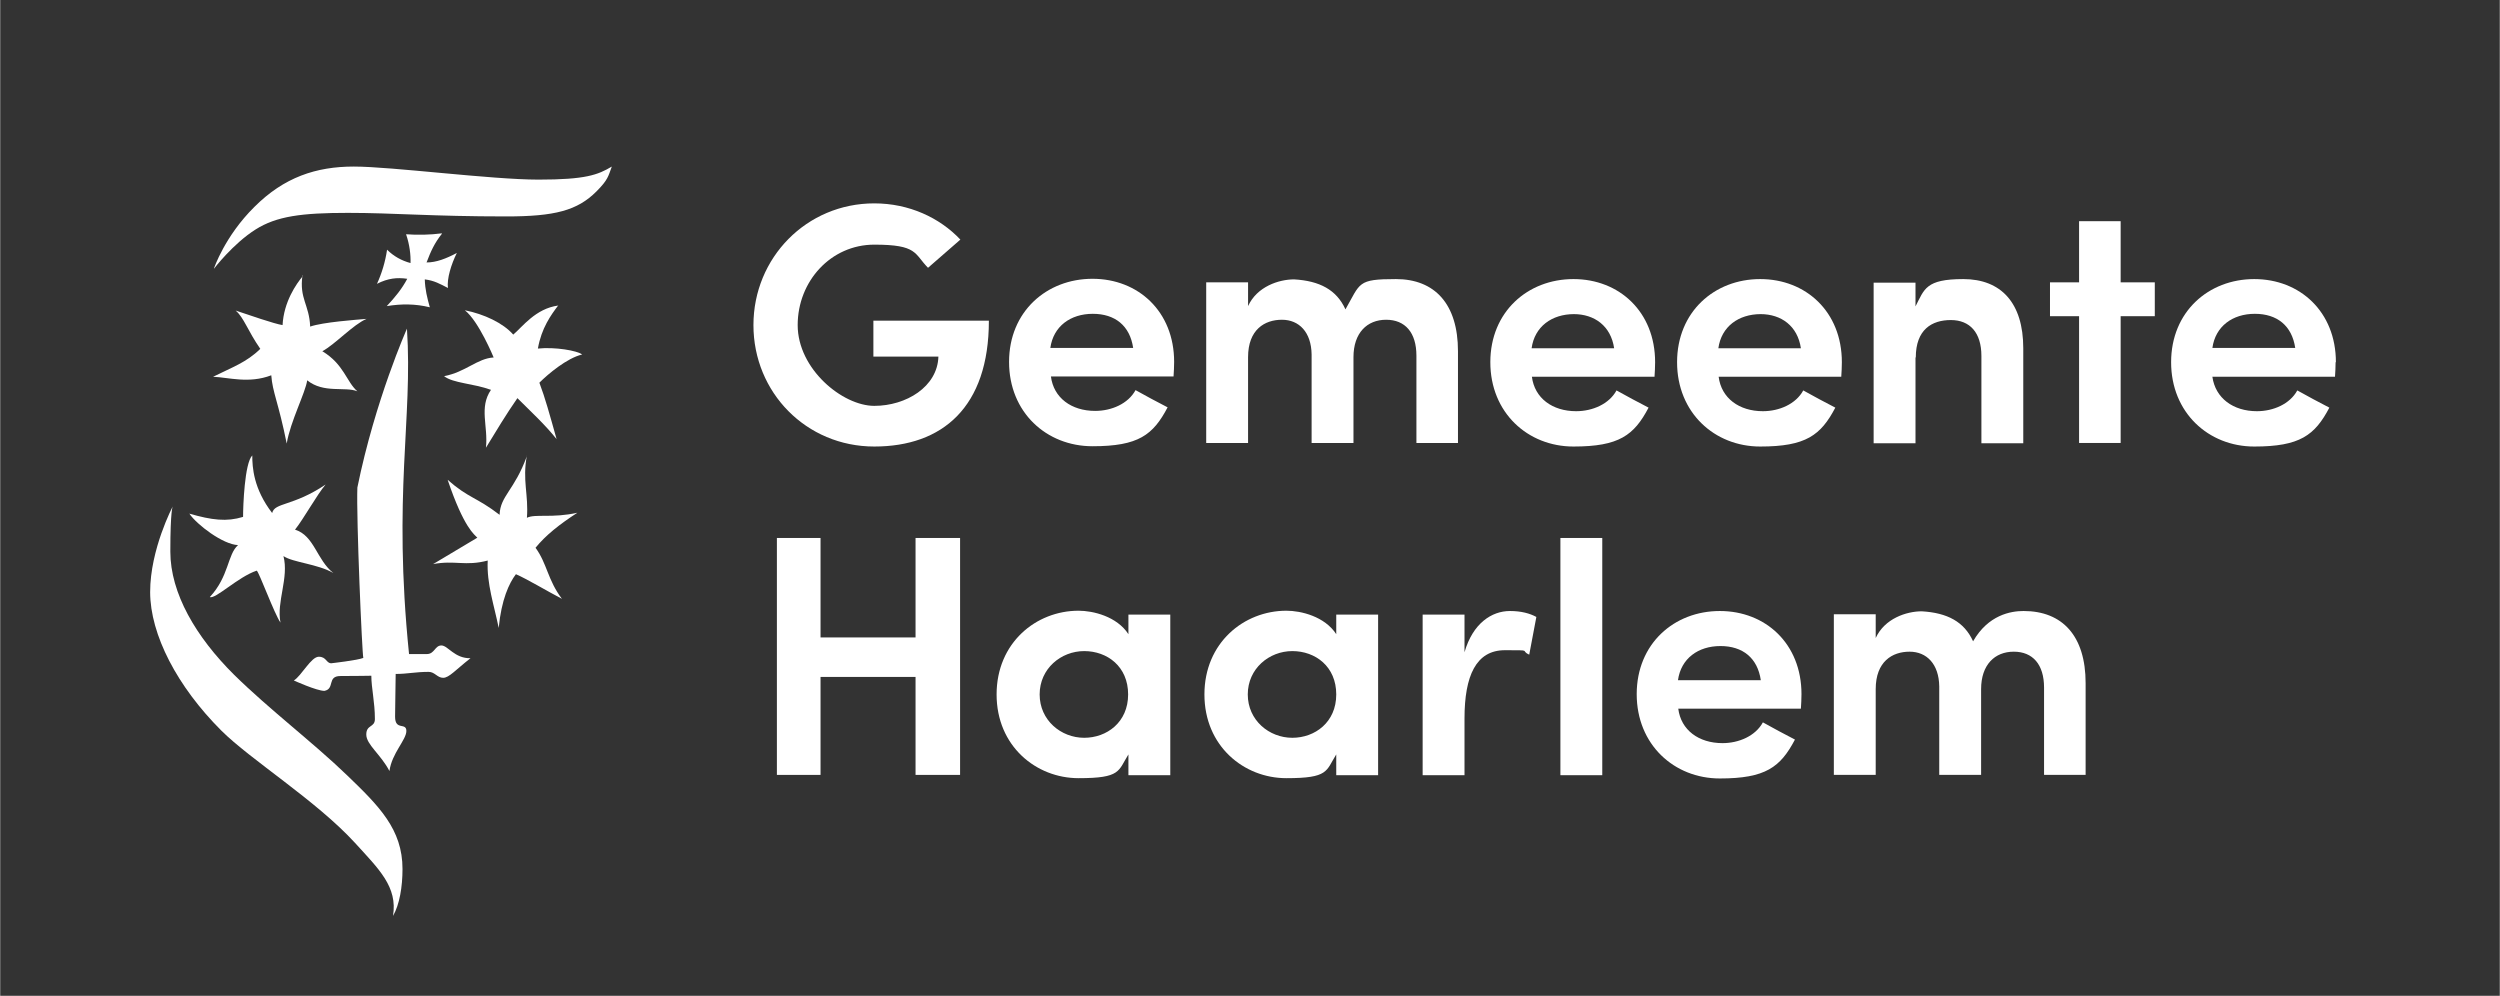
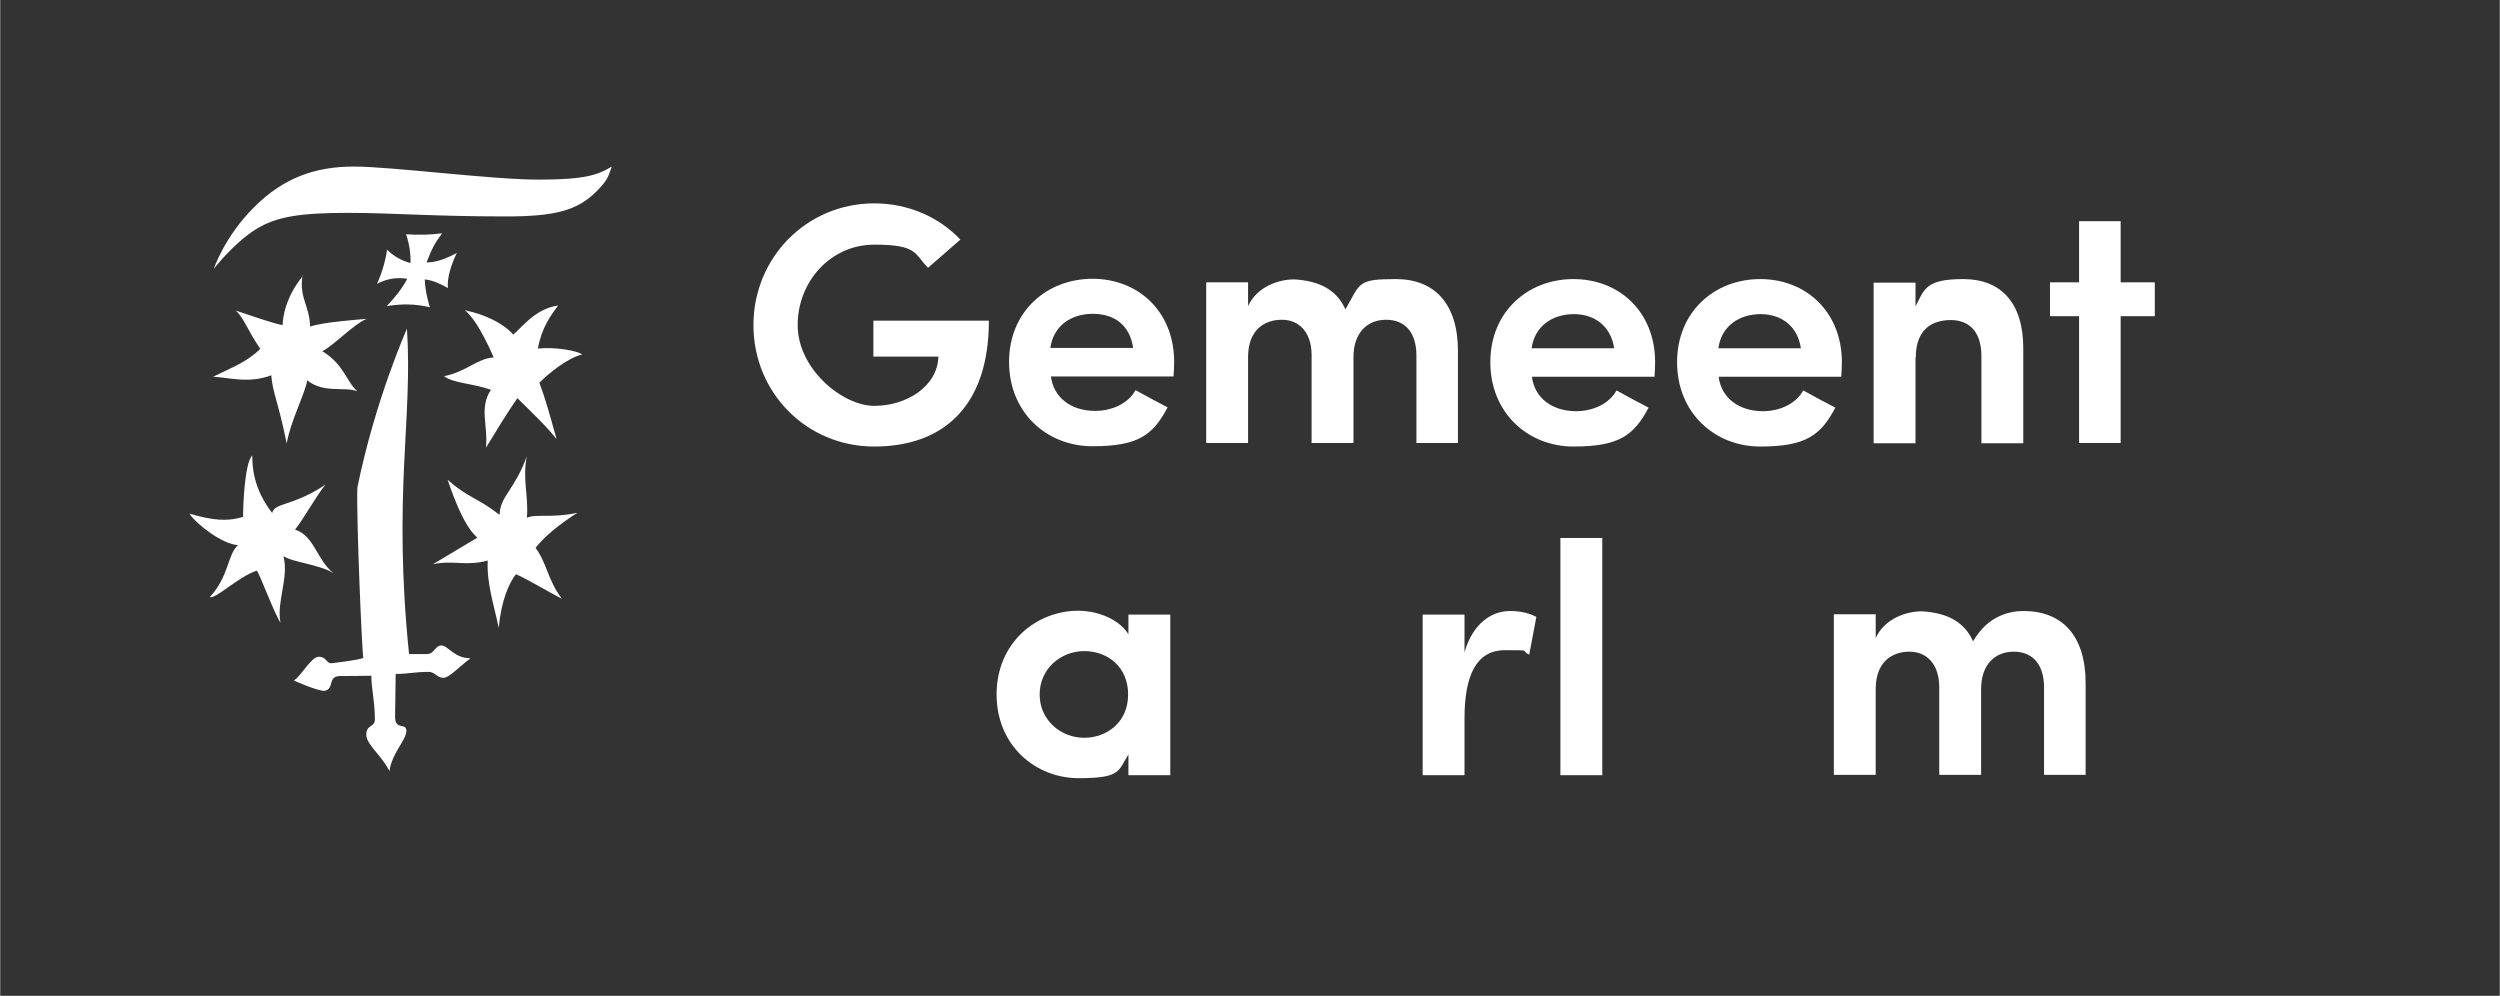
<svg xmlns="http://www.w3.org/2000/svg" id="Layer_1" width="297mm" height="118.3mm" version="1.1" viewBox="0 0 841.9 335.4">
  <rect x="0" y="0" width="841.9" height="335.4" fill="#333333" stroke="none" />
  <defs>
    <style>
      .st0 {
        fill: #fff;
      }
    </style>
  </defs>
  <g>
-     <polygon class="st0" points="308.3 214.7 276.3 214.7 276.3 181.2 261.6 181.2 261.6 261 276.3 261 276.3 228 308.3 228 308.3 261 323.3 261 323.3 181.2 308.3 181.2 308.3 214.7" />
    <path class="st0" d="M380,213.6c-3.9-6-11.9-7.9-16.8-7.9-14.3,0-27.6,10.8-27.6,28.2s13.3,28.2,27.6,28.2,13.3-2.4,16.8-8v7h14.1v-54.1h-14.1v6.7ZM365.1,248.5c-7.8,0-15-5.9-15-14.6s7.2-14.6,15-14.6,14.8,5.2,14.8,14.6-7.2,14.6-14.8,14.6Z" />
-     <path class="st0" d="M450,213.6c-3.9-6-11.9-7.9-16.8-7.9-14.3,0-27.6,10.8-27.6,28.2s13.3,28.2,27.6,28.2,13.3-2.4,16.8-8v7h14.1v-54.1h-14.1v6.7ZM435.2,248.5c-7.8,0-15-5.9-15-14.6s7.2-14.6,15-14.6,14.8,5.2,14.8,14.6-7.2,14.6-14.8,14.6Z" />
    <path class="st0" d="M493.2,219.7v-12.7h-14.1v54.1h14.1v-19.1c0-14.4,3.9-23,13.6-23s4.9,0,8.2,1.5l2.4-12.7c-2.2-1.2-5.1-2-8.9-2-6.1,0-12.5,4.1-15.3,13.9Z" />
    <rect class="st0" x="525.5" y="181.2" width="14.1" height="79.9" />
-     <path class="st0" d="M579.2,205.8c-15.4,0-28,11-28,28s12.6,28.4,28,28.4,20.4-3.8,25.3-13.1c-3.5-1.8-7.4-3.9-10.8-5.8-2.5,4.6-8.1,7-13.6,7-8,0-14-4.4-14.9-11.6h41.3c.1-1.3.2-3.5.2-4.9,0-17-12.1-28-27.5-28ZM565.1,229.1c1-7.3,6.8-11.5,14.3-11.5s12.5,4,13.6,11.5h-27.8Z" />
    <path class="st0" d="M681.5,205.8c-4.3,0-11.9,1.3-17,10.2-3-6.6-8.7-9.6-17.3-10.1-5.1,0-12.5,2.4-15.5,9v-8h-14.1v54.1h14.1v-28.9c0-9.3,5.6-12.6,11.4-12.6s9.9,4.2,10,11.7v29.8h14.1v-28.9c0-8.2,4.6-12.6,11-12.6s10.2,4.3,10.2,12.1v29.4h14v-30.9c0-15.9-7.8-24.3-20.9-24.3Z" />
    <path class="st0" d="M294.1,120.1h21.9c-.3,10.2-10.9,16.6-21.6,16.6s-25.8-12.4-25.8-27.2,11.2-27.1,25.8-27.1,13.4,3,18.1,7.8l10.9-9.5c-7-7.4-17.3-12.2-29-12.2-22.8,0-40.7,18.3-40.7,41s17.8,40.9,40.7,40.9,38.6-13.2,38.6-42.4h-38.9v12.2Z" />
    <path class="st0" d="M367.9,93.9c-15.4,0-28.1,11-28.1,28s12.6,28.4,28.1,28.4,20.4-3.8,25.3-13.1c-3.5-1.8-7.4-3.9-10.8-5.8-2.5,4.6-8.1,7-13.6,7-8,0-14-4.4-14.9-11.6h41.3c.1-1.3.2-3.5.2-4.9,0-17-12.1-28-27.5-28ZM353.7,117.2c1-7.3,6.8-11.5,14.3-11.5s12.5,4,13.6,11.5h-27.8Z" />
    <path class="st0" d="M491,149.2v-30.9c0-15.9-7.8-24.3-20.9-24.3s-11.9,1.3-17,10.2c-3-6.6-8.7-9.6-17.3-10.1-5.1,0-12.5,2.4-15.5,9v-8h-14.1v54.1h14.1v-28.9c0-9.3,5.6-12.6,11.4-12.6s9.9,4.2,10,11.7v29.8h14.1v-28.9c0-8.2,4.6-12.6,11-12.6s10.2,4.3,10.2,12.1v29.4h14Z" />
    <path class="st0" d="M544.4,131.5c-2.5,4.6-8.1,7-13.6,7-8,0-14-4.4-14.9-11.6h41.3c.1-1.3.2-3.5.2-4.9,0-17-12.1-28-27.5-28s-28,11-28,28,12.6,28.4,28,28.4,20.4-3.8,25.3-13.1c-3.5-1.8-7.4-3.9-10.8-5.8ZM530,105.8c7,0,12.5,4,13.6,11.5h-27.8c1-7.3,6.8-11.5,14.3-11.5Z" />
    <path class="st0" d="M607.3,131.5c-2.5,4.6-8.1,7-13.6,7-8,0-14-4.4-14.9-11.6h41.3c.1-1.3.2-3.5.2-4.9,0-17-12.1-28-27.5-28s-28,11-28,28,12.6,28.4,28,28.4,20.4-3.8,25.3-13.1c-3.5-1.8-7.4-3.9-10.8-5.8ZM592.9,105.8c7,0,12.5,4,13.6,11.5h-27.8c1-7.3,6.8-11.5,14.3-11.5Z" />
    <path class="st0" d="M645.2,120.4c0-9.4,5.4-12.6,11.8-12.6s10.3,4.2,10.3,12.1v29.4h14.1v-32c0-15.3-7.5-23.3-20.2-23.3s-13.1,3.4-16.1,9.2v-8h-14.1v54.1h14.1v-28.9Z" />
    <polygon class="st0" points="714.2 74.5 700.2 74.5 700.2 95.1 690.4 95.1 690.4 106.5 700.2 106.5 700.2 149.2 714.2 149.2 714.2 106.5 725.7 106.5 725.7 95.1 714.2 95.1 714.2 74.5" />
-     <path class="st0" d="M786.7,122c0-17-12.1-28-27.5-28s-28,11-28,28,12.6,28.4,28,28.4,20.4-3.8,25.3-13.1c-3.5-1.8-7.4-3.9-10.8-5.8-2.5,4.6-8.1,7-13.6,7-8,0-14-4.4-15-11.6h41.3c.1-1.3.2-3.5.2-4.9ZM745.1,117.2c1-7.3,6.8-11.5,14.3-11.5s12.5,4,13.6,11.5h-27.8Z" />
  </g>
  <g>
    <path class="st0" d="M148.8,78.7c-2.5,3.1-3.8,6-5.2,9.7,3.3,0,6.6-1.3,10.2-3.2-1.9,3.8-3.4,8.7-3,11.8-2.7-1.4-4.6-2.5-7.8-2.9.1,3.4.8,6.2,1.7,9.4-4.9-1.2-9.6-1.2-14.5-.4,2.8-3,5.1-5.8,6.9-9.2-3.4-.5-6.5-.2-10.2,1.7,1.6-3.5,2.8-7.4,3.4-11.5,2.2,2.2,4.9,3.7,7.9,4.5.1-2.7-.3-6.2-1.5-9.7,3.9.3,8.1.2,12-.3" />
    <path class="st0" d="M101.8,92.8c-1.1,7.8,2.3,9.8,2.6,17.2,4.3-1.5,15.5-2.3,19-2.6-4.5,1.9-10.5,8.5-14.9,10.9,7.3,4.4,8.1,10.3,11.8,13.5-4.2-1.7-11.3.8-16.9-3.7-.6,4.2-5.7,13.9-6.9,21.3-2.8-13.9-4.8-17.3-5.2-23-7.6,2.9-14.4.7-19.6.5,6.4-3.2,11.2-4.8,15.9-9.4-4.3-6.2-5.5-10.5-8.3-12.9,4.2,1.4,13.1,4.5,15.8,4.9.4-7.8,4.6-13.9,6.9-16.6" />
    <path class="st0" d="M188,102.8c-2.5,3.3-5.7,7.7-6.9,14.6,5.8-.6,13.3.7,14.9,2-5.1,1.2-11.5,6.6-14.4,9.5,2,5.3,3.4,10.5,5.8,19-4.1-5.1-8.3-8.9-13.2-13.8-3.7,5.3-7.3,11.3-10.6,16.7.8-7.3-2.4-13.5,1.7-19.5-6.1-2.2-12.7-2.2-15.8-4.6,7.3-1.4,11.2-6,16.7-6.3,0,0-5-12.2-9.7-15.9,6.5,1.3,12.9,4.3,16.3,8.2,3-2.5,7.5-8.8,15.2-9.8" />
    <path class="st0" d="M72,90.4s3.6-10.8,13.6-20.7c10-10,20.8-13.6,33.5-13.6s46.3,4.4,62.2,4.4,20-1.6,24.7-4.4c-1.2,3.2-1.2,4.4-5.2,8.4-6.4,6.4-14,8.4-30.3,8.4-25.1,0-37.9-1.2-53.4-1.2s-24,1.1-31.1,5.6c-7.6,4.8-14,13.2-14,13.2" />
    <path class="st0" d="M84.9,153.4c0,4,.4,11.2,6.7,19.4.8-3.6,7-2.2,18-9.6-2.9,3.4-7.3,11.4-10.3,15.2,6.5,2,7.3,10.2,12.9,14.6-5.4-3.1-13.5-3.5-16.8-5.7,1.9,7.3-2.4,15.4-1,22.4-2.1-3-7.2-17-8-17.5-6.3,2.1-13.9,9.7-15.8,8.9,6.5-7,5.9-14.3,9.5-17.5-5.1-.2-13.9-6.9-16.4-10.6,7.6,2.2,12.6,2.8,18.1,1.1,0-3.6.5-18.1,3.1-20.7" />
    <path class="st0" d="M177.4,153.4c-1.6,8.4.6,13.2,0,21,2.8-1.4,8.5.2,17-1.7-6,3.9-10.6,7.5-14.1,11.8,3.9,5.3,4.1,10.9,8.9,17.2-4.8-2.5-11.8-6.7-15.5-8.3-2.3,3-4.9,8.6-5.8,18.1-1.5-7.5-4.1-14.9-3.7-22.7-7.6,2-11-.2-18.4,1.2,7.6-4.5,14.9-8.9,14.9-8.9-.9-1-4.5-3.2-10-19.5,7,6.2,9.7,5.8,17.5,11.8.2-6.4,5-8.2,9.2-19.8" />
    <path class="st0" d="M120.3,164.2c6-29.5,16.7-53.5,16.7-53.5,2,30.7-4.8,55.5.7,109.6h6c2.6,0,2.7-2.9,4.9-2.9s4.4,4.4,9.8,4.3c-5,3.9-7.2,6.6-9.2,6.6s-2.8-2-4.9-2c-4.5,0-7.1.7-11.1.7,0,4-.2,9.6-.2,14.4s3.8,1.8,3.8,4.8-4.9,7.5-5.7,13.5c-2.9-5.6-7.8-8.9-7.8-12.3s2.9-2.3,2.9-5.2c0-5.7-1.2-10.5-1.2-14.6,0,0-5.8.1-10.4.1s-1.8,4.3-5.4,5c-2.6,0-10.3-3.5-10.3-3.5,2.6-1.6,5.8-8,8.4-8s2.5,2.2,4.2,2.2c0,0,8.9-1,10.8-1.8-.4-1.3-2.4-47.1-2-57.4" />
-     <path class="st0" d="M58.1,170.6s-7.6,14.4-7.6,28.8,9.2,31.9,23.9,46.6c9.9,9.9,32,23.6,45.1,37.9,8.1,8.9,14.4,14.8,12.8,24.6,2.2-3.8,3.2-9.8,3.2-15.8,0-13.4-7.9-21.2-18.7-31.6-11.4-11-26.1-22.1-38-33.8-12.9-12.8-21.5-27.5-21.5-41.5s.8-15.2.8-15.2" />
  </g>
</svg>